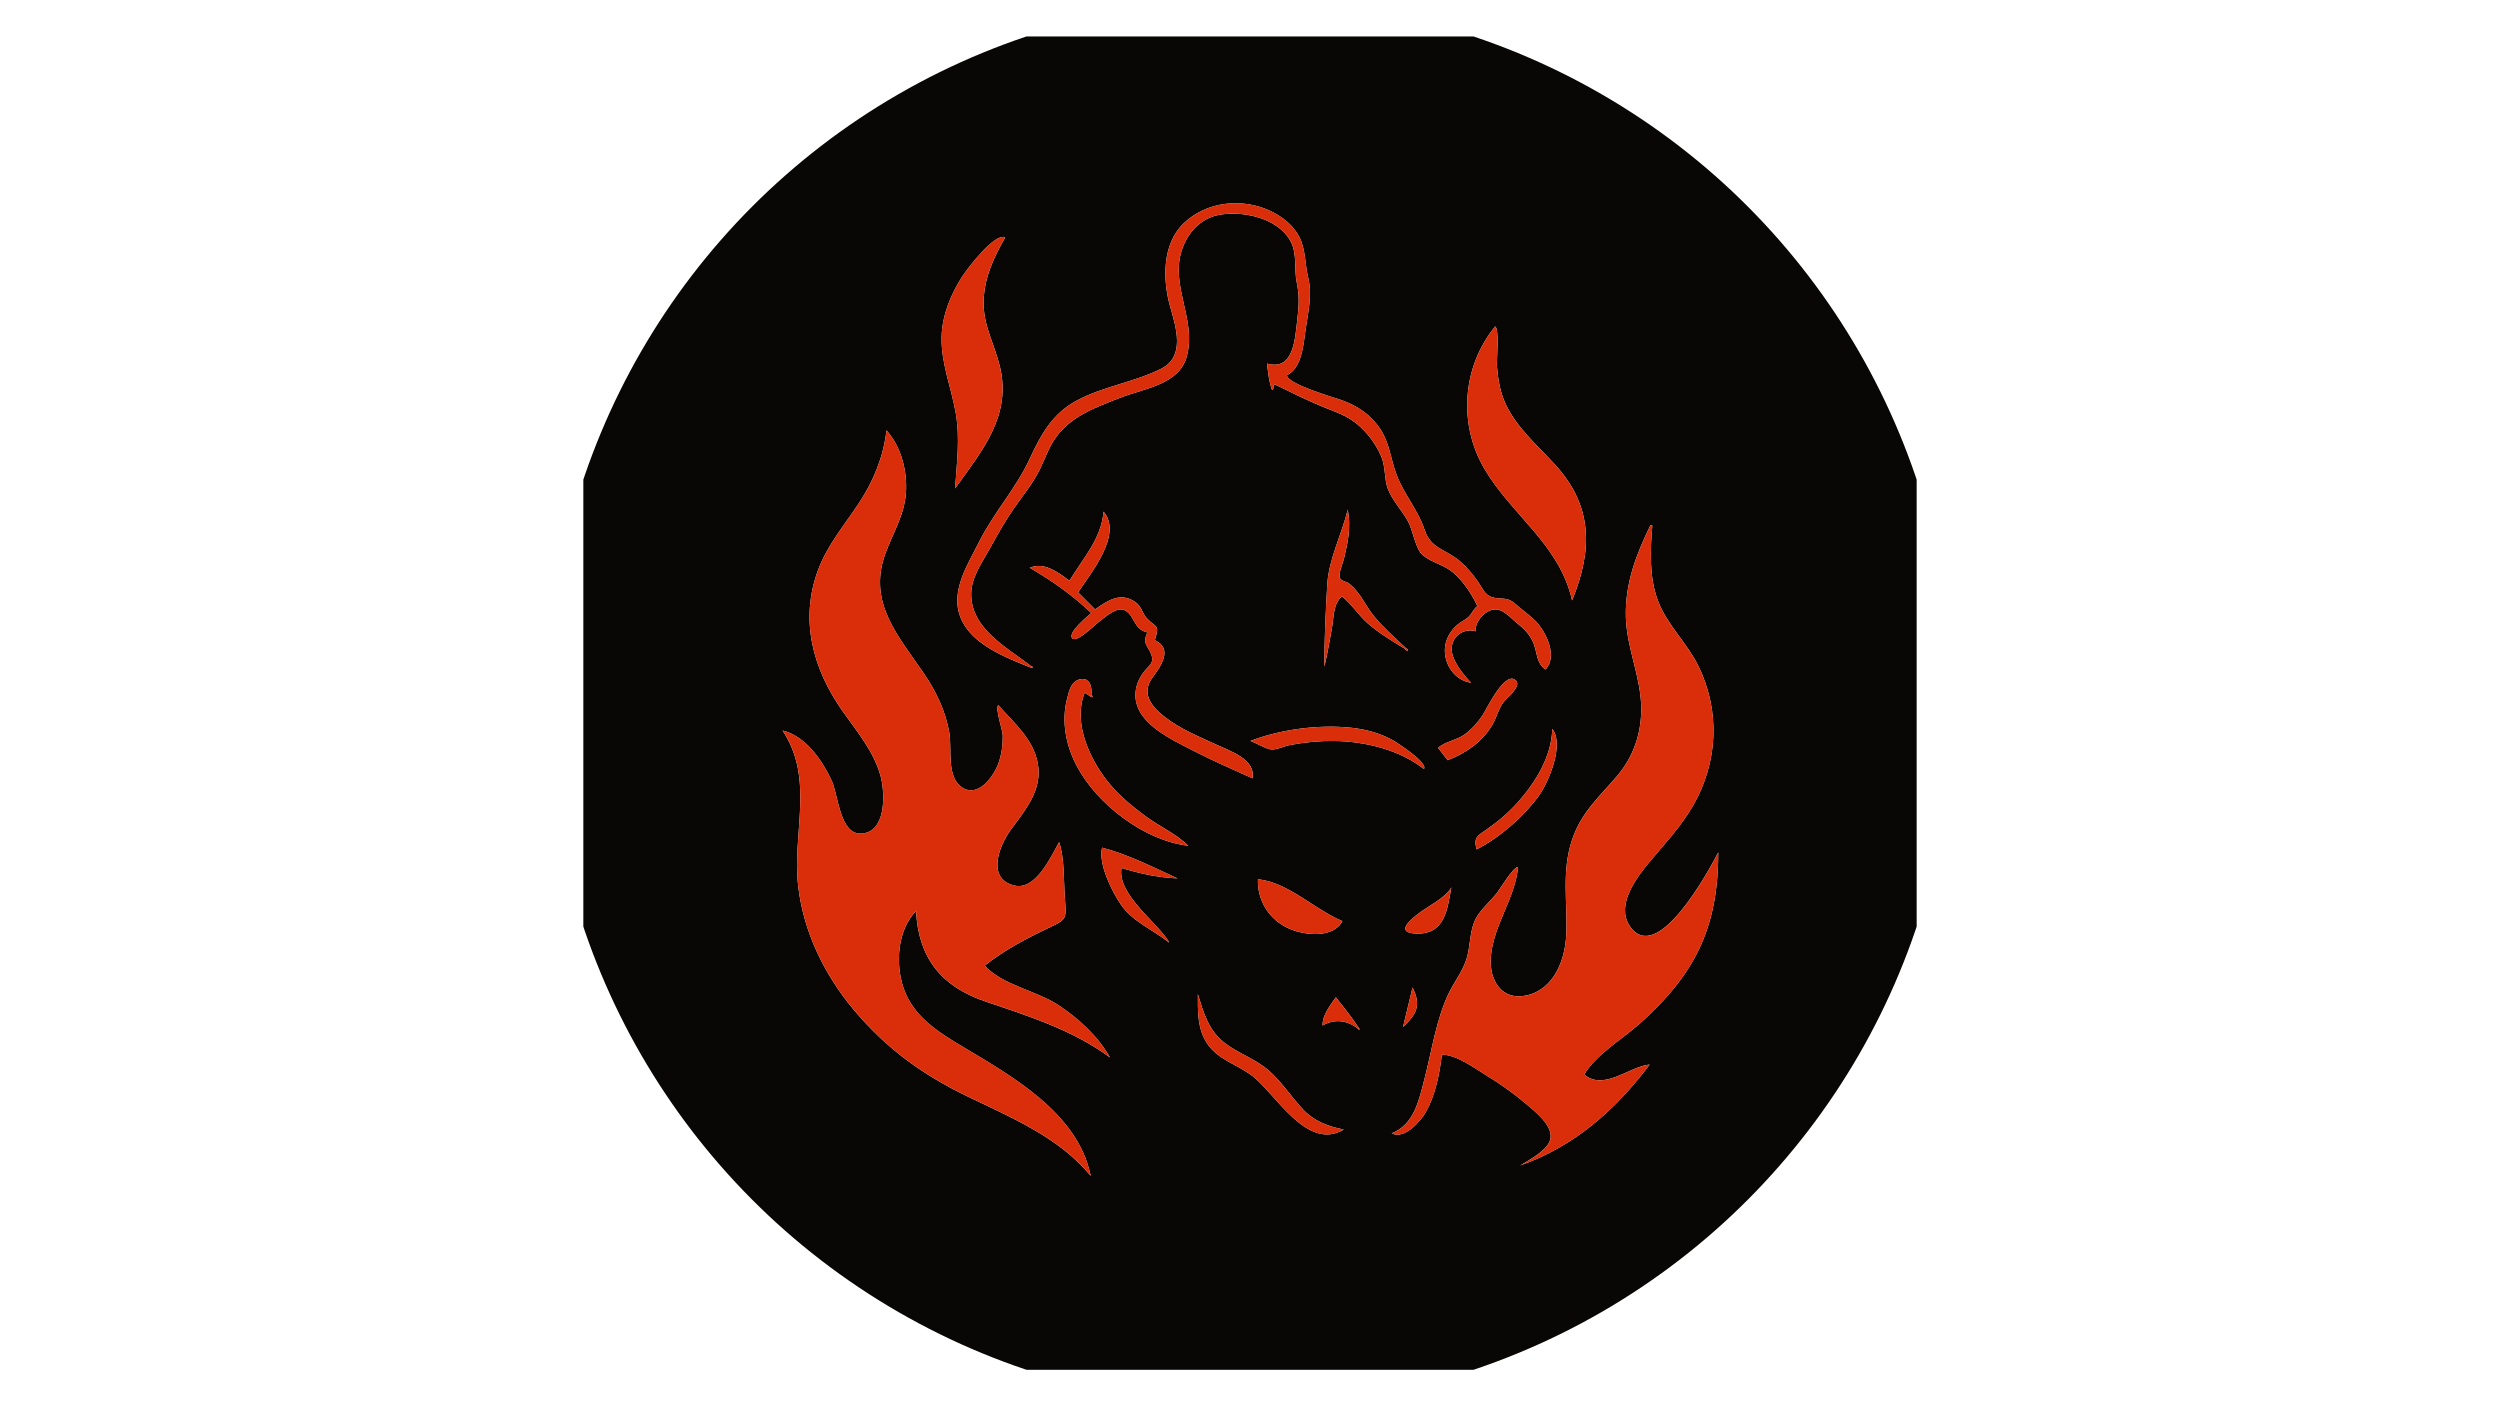
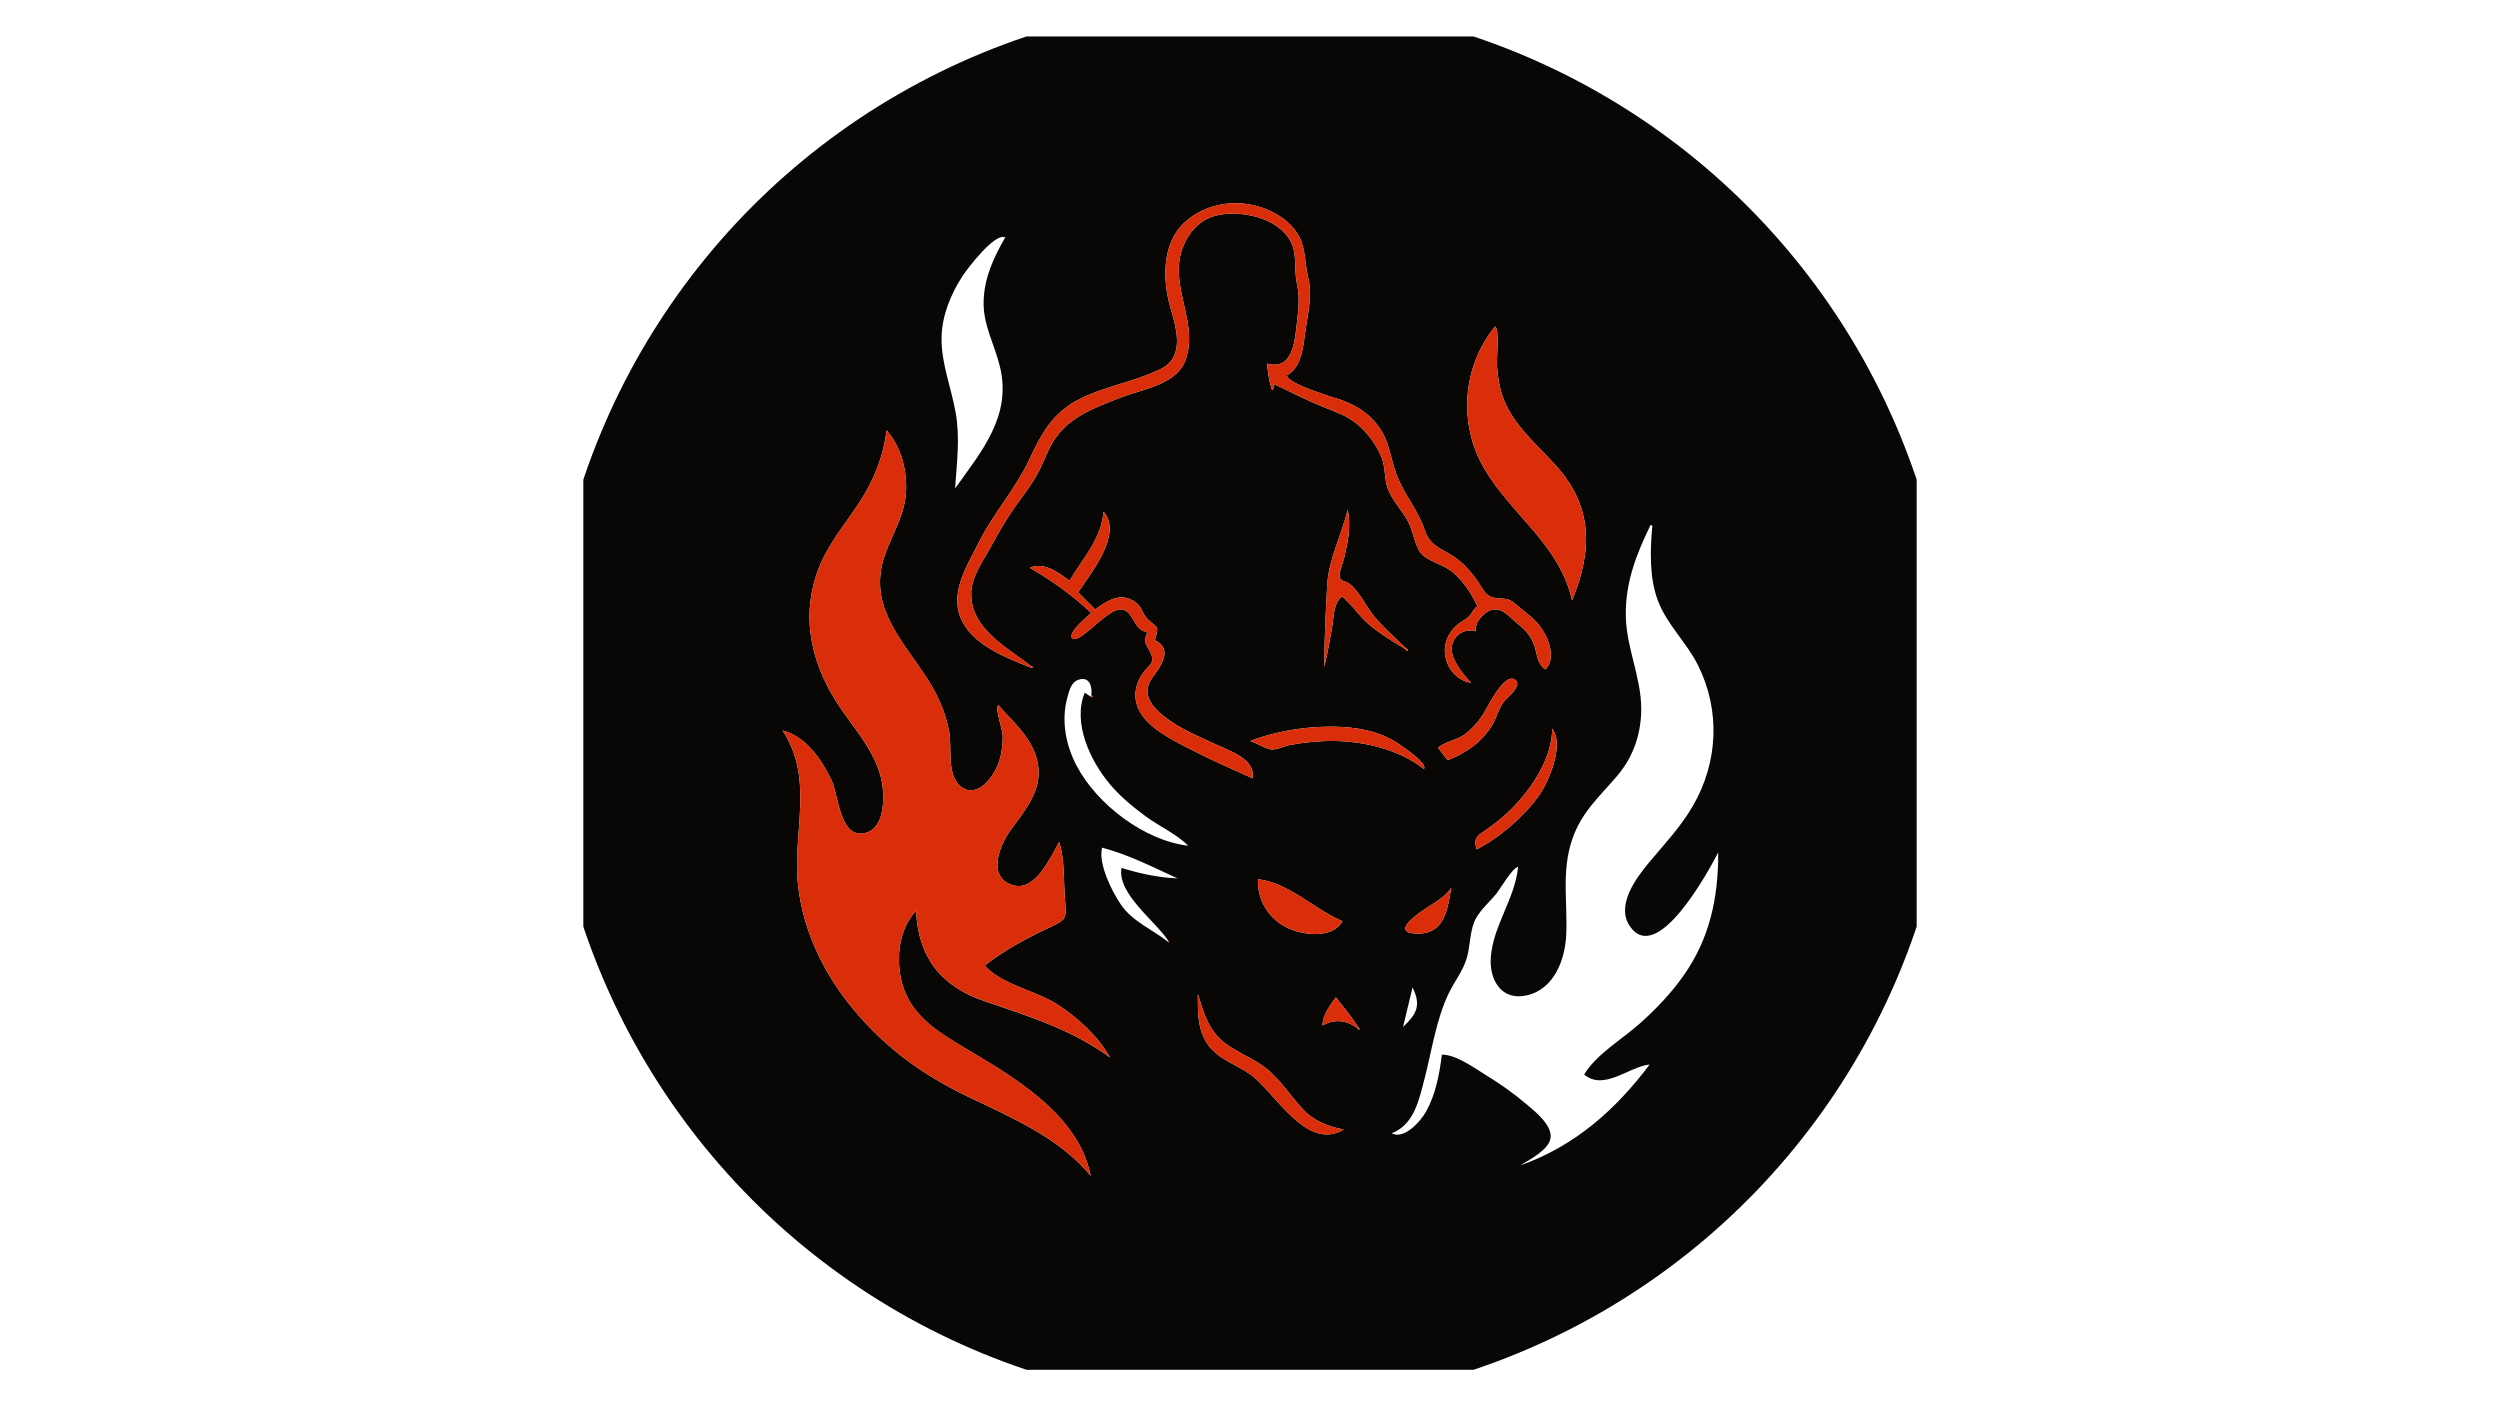
<svg xmlns="http://www.w3.org/2000/svg" viewBox="0 0 1920 1080">
  <defs>
    <clipPath id="clipCircle">
      <circle cx="960.0" cy="540.0" r="540.0" />
    </clipPath>
  </defs>
  <g clip-path="url(#clipCircle)">
    <defs>
      <style>
      .cls-1 {
        fill: #d92e09;
      }

      .cls-2 {
        fill: #080705;
      }
    </style>
    </defs>
    <g>
      <g id="Layer_1">
        <path class="cls-2" d="M448,1052V28h1024v1024H448ZM1044.27,790.45c-.03.08-.07.17-.1.25.08-.05.17-.11.25-.16-.3-.36-.6-.72-.89-1.08-5.29-8.24-11.45-15.82-17.59-23.48-7.71,10.26-10.33,15.83-10.23,21.64,8.9-5.23,18.81-4.34,27.24,2.45.29.69.75.77,1.33.38ZM1114.78,681.3c-4.35,8.12-18.04,14.64-25.32,20.22-6.68,5.11-18.07,14.78-2.06,15.46,22.54.96,24.29-19.14,27.25-35.6.08.08.16.16.23.24-.03-.11-.07-.21-.1-.32ZM896.88,723.14c.21.22.56.64.6.62.6-.42.26-.77-.14-1.09-9.49-14.96-39.56-36.24-36.01-56.09,14.2,4.37,28.36,7.43,43,8.01-18.98-8.65-37.54-18.23-57.95-23.61-3.04,12.57,7.63,33.77,14.54,43.86,8.74,12.76,24.08,19.03,35.95,28.3ZM1093.57,590.6c.16-.09.33-.19.5-.27-.17.09-.34.17-.52.26,3.5-4.68-20.66-20.4-24.5-22.46-9.94-5.32-20.88-8.2-32.07-9.31-24.7-2.45-53.48,1.32-76.67,10.22,4.52,1.58,10.98,5.75,15.46,6.46,4.35.69,10.51-2.52,14.92-3.34,11.22-2.08,22.86-3.27,34.26-3.1,23.44.36,49.95,6.73,68.61,21.53ZM1078.83,498.19c.67.8,1.21,1.84,2.64,1.54-.16-1.28-1.21-1.65-2.03-2.24-8.26-7.88-17.13-15.57-24.36-24.44-6.52-8.01-10.5-18.23-18.84-24.75-2.19-1.71-5.65-1.77-7.04-4.09-1.78-2.99,2.23-12.01,2.91-14.86,3.07-13,5.67-24.7,2.94-38.02-4.48,19.08-14.56,37.83-15.71,57.49-1.24,21.06-2.25,42.2-2.25,63.29,2.39-9.92,4.13-20.1,5.91-30.15,1.42-8.05.81-18.09,7.56-23.96,7.67,6.02,12.75,14.6,20.11,20.95,8.52,7.34,18.56,13.43,28.17,19.24ZM837.33,534.8c.48.29,1.35.89,1.39.83.64-.81.26-1.39-.58-1.78.8-7.05-1.57-14.09-9.18-12.02-6.44,1.76-7.92,8.86-9.46,14.79-4.53,17.41-.88,35.82,7.37,51.52,15.49,29.46,51.88,57.43,85.73,61.39-9.17-9.14-22.75-15.14-33.2-22.94-9.85-7.35-19.33-15.12-27.22-24.59-14.88-17.85-28.59-46.82-19.1-70.03,1.49.99,2.86,1.9,4.24,2.82ZM791.5,512.63c.56.04,1.53.27,1.62.09.41-.86-.51-.7-.93-.92-18.7-14.55-46.92-28.96-46.29-56.28.29-12.67,8.61-23.89,14.5-34.61,5.86-10.66,11.79-21.31,18.82-31.26,6.76-9.57,14.07-18.54,19.32-29.1,4-8.05,6.72-16.53,11.92-23.96,11.95-17.07,30.76-23.61,49.4-30.95,18.62-7.34,45.27-10.05,51.48-31.46,6.54-22.56-5.92-44.3-6.08-66.83-.12-18.46,10.9-38.2,30.09-42.15,18.44-3.8,46.11,2.06,55.75,19.97,5.36,9.95,2.58,21.3,4.82,31.92,2.04,9.64,1.7,17.81.46,27.84-1.83,14.8-2.49,40.18-23.34,34.32.91,7.01,1.48,13.78,3.96,20.46,1.87-1.4.31-3.3,1.89-4.56,12.29,5.88,24.41,12.15,37.05,17.25,9.32,3.77,18.22,6.62,26.09,13.09,8.1,6.65,14.57,15.41,18.73,25.01,3.46,8,2.23,17.1,5.03,24.72,3.11,8.47,10.95,16.89,15.46,24.98,4.17,7.48,5.51,21.28,11.7,26.39,6.75,5.57,16.35,7.16,23.34,13.36,7.91,7.03,13.84,16.01,18.35,25.52-2.97,2.13-4.1,5.65-6.61,8.11-2.67,2.62-6.2,3.97-9.01,6.44-4.35,3.82-7.68,8.95-8.88,14.66-2.77,13.16,6,27.76,19.65,29.67-5.93-6.24-15.58-17.63-14.87-27.03.72-9.5,9.91-15.12,18.64-12.49-1.27-6.53,5.62-14.56,11.89-16.37,8.07-2.33,13.85,5.44,19.53,10.02,6.02,4.85,10.6,9.35,13.24,16.87,2.4,6.82,2.03,14.31,8.71,18.81,9.72-10.1.42-29.2-7.94-37.52-4.55-4.54-10.3-8.46-15.12-12.77-6.96-6.22-10.86-2.85-18.32-5.35-5.22-1.75-7.06-6.87-10.05-11.2-4.25-6.18-9.05-11.97-14.85-16.77-11.08-9.18-21.76-9.16-26.52-23.55-5.02-15.17-15.69-27.24-21.38-41.9-4.67-12.05-5.32-24.39-12.67-35.58-7.16-10.9-17.46-17.79-29.57-22.15-6.22-2.24-41.46-12.2-42.21-19.17,11.51-5.55,12.76-23.25,14.28-34.13,1.9-13.58,5.46-27.31,2.09-40.96-2.53-10.26-1.82-21.59-6.84-31.23-4.75-9.12-13.05-15.52-22.19-19.85-21.63-10.24-49.01-7.43-66.64,9.55-16.54,15.93-16.17,43.42-10.28,64.04,4.55,15.93,11.68,38.2-6.94,47.57-20.57,10.35-44.55,13.55-64.83,24.44-18.67,10.03-27.47,25.96-36.01,44.5-10.5,22.81-27.63,41.42-38.9,63.88-8.72,17.39-22.29,37.78-14.52,57.85,8.15,21.03,34.72,31.01,53.97,38.79ZM836.9,902.11c.19.23.37.46.56.68.54-.44.27-.79-.13-1.12-10.1-46.93-60.29-75.33-97.74-97.64-18.79-11.19-38.12-23.25-45.6-44.98-6.49-18.86-4.81-44.63,9.54-59.51,1.72,35.8,18.96,57.94,53.28,69.59,33.38,11.33,66.91,21.82,95.67,43-9.36-16.42-24.2-30.06-39.88-40.35-16.82-11.04-42.91-15.24-56.36-30.2,14.96-11.88,32.99-21.44,50.24-29.49,13.34-6.22,12.47-7.07,11.3-22.95-.99-13.48-.09-29.55-4.38-42.43-6.22,11.09-18.01,37.43-34.45,33.36-21.76-5.39-11.37-30.82-2.86-42.54,11.13-15.33,24.52-30.52,20.99-50.92-3.26-18.82-18.47-31.6-30.49-45.13-2.43,3.19,3.4,18.79,3.51,23.46.16,6.93-.88,14.34-3.17,20.89-3.6,10.25-15.64,27.32-28.2,18.86-12.02-8.11-7.57-29.69-9.62-41.76-2.79-16.43-10.03-31.6-19.31-45.31-19.45-28.72-43.32-54.23-30.16-91.58,5.65-16.03,14.84-29.86,16.1-47.3,1.2-16.7-3.54-35.59-14.93-48.24-2.36,20.39-9.86,38.7-21.08,55.78-11.07,16.85-24.02,31.87-31.25,50.97-14.61,38.58-4.35,76.36,18.71,109.04,11.07,15.68,24.25,31.24,29.21,50.2,3.34,12.77,4.45,42.91-15.15,43.72-16.32.67-17.43-29.78-22.54-40.72-7.21-15.45-20.01-34.28-37.71-38.43,24.76,37.32,7.3,78.51,11.96,119.26,4.06,35.52,20.3,68.6,43.17,95.74,24.74,29.34,52.46,49.36,86.83,65.95,33.13,15.98,69.78,31.22,93.93,60.14ZM1269.01,403.65c-.46-.14-.92-.27-1.39-.41-11.16,22.74-19.73,45.18-18.97,70.92.71,23.9,11.63,45.87,11.81,69.78.14,19.06-5.9,37.07-18.24,51.66-13.82,16.34-27.56,27.87-34.76,49.02-8.32,24.43-3.55,47.87-4.57,72.79-.79,19.37-9.07,42.01-30.06,46.97-19.58,4.63-29.28-11.76-27.89-29.36,1.93-24.48,18.62-44.89,20.95-69.19-3.78-.12-14.05,17.25-16.56,20.37-5.72,7.1-13.9,13.61-17.23,22.15-3.35,8.6-3.01,18.7-5.68,27.62-2.98,9.97-9.22,17.43-13.69,26.66-9.78,20.19-13.11,44.44-18.75,66.04-4.18,16.03-7.83,34.98-25.17,41.71,9.78,5.1,22.39-9.52,26.3-16.49,7.42-13.23,10.43-29,12.23-43.88,10.74-.31,25.38,10.51,34.21,15.9,10.75,6.56,21.15,13.96,30.76,22.11,6.56,5.56,20.03,16.14,18.49,26.15-1.38,9-16.42,16.63-23.36,20.93,41.76-14.75,73.29-42.66,99.49-77.54-15.4,1.4-35.22,20.58-50.3,7.66,9.32-15.51,29.32-27.19,42.71-39.12,12.35-11,23.86-23.02,33.43-36.56,20.53-29.05,26.84-59.95,26.84-94.89-7.34,14.23-47.38,88.26-68.22,56.14-10.18-15.68,4.99-36.29,14.83-48.09,11.85-14.21,24.62-27.67,33.94-43.78,19.34-33.43,21.22-72.94,4.06-107.73-8.63-17.49-23.92-31.39-30.84-49.62-6.88-18.12-6.04-38.96-4.38-57.95ZM1207.35,461.13c15.8-38.4,16.23-72.29-13.02-104.24-13.76-15.03-31.06-29.73-39-48.93-3.59-8.67-4.98-17.85-5.7-27.15-.33-4.26,2.14-27.32-1.31-30.17-25.41,31.02-28.49,75.03-8.35,109.32,21.15,36,57.77,58.15,67.38,101.16ZM733.49,375.15c20.53-28.76,43.51-55.57,34.52-93.33-4.12-17.29-13.12-32.21-12.59-50.53.53-18.19,7.71-33.53,16.59-48.95-7.89-4.02-29.25,24.22-32.82,29.72-8.96,13.78-15.69,30.16-16.06,46.77-.44,19.95,7.38,38.61,10.8,57.98,3.53,20.01.87,38.37-.43,58.34ZM827.96,454.95c9.27-14.21,34.65-44.51,19.56-62.03-1.72,21.02-15.91,36-26.19,53.1-13.53-10.62-22-13.44-30.48-9.97,17.15,9.96,32.96,21.14,47.25,34.74-2.44,2.23-18.72,15.23-14.53,19.52,3.37,3.44,17.54-10.62,20.06-12.47,4.99-3.65,14.33-12.89,20.91-8.75,7.26,4.57,6.07,14.24,16.62,16.57-3.98,9.16.14,9.49,3.02,16.99,2.56,6.7-1.8,8.26-5.73,13.39-8.02,10.49-8.9,23.28-.71,34.09,9.26,12.23,26.3,20.01,39.63,26.86,14.57,7.49,29.63,14,44.55,20.77,2.71-14.62-17.39-21.04-27.87-25.92-13.36-6.21-27.39-11.84-39.15-20.93-10.71-8.28-18.72-18.31-9.77-30.64,5.76-7.93,16.41-21.77,1.79-28.58,3.83-12.67,1.26-9.02-6.02-16.71-3.83-4.04-4.08-9.21-8.99-12.62-11.42-7.94-21.41-1.02-30.87,5.65-4.34-4.34-8.55-8.55-13.06-13.07ZM919.94,763.51c0,13.24-.47,26.71,7.32,38.15,8.13,11.95,21.95,15.57,33.22,23.67,18.79,13.5,42.78,59.32,71.53,42.15-11.91-2.32-22.71-6.33-31.19-15.35-9.04-9.63-16.01-20.67-25.96-29.57-10.63-9.51-24.07-13.43-34.92-22.06-11.93-9.49-15.69-23.06-20-36.99ZM966.07,675.27c-.48,16.7,8.77,31.1,23.92,37.88,11.59,5.19,33.86,7.75,41-5.74-21.26-8.74-41.59-29.85-64.92-32.14ZM1134.01,652.31c17.65-8.95,36.01-24.96,47.67-40.97,7.42-10.19,20.09-39.47,10.44-51.57-.43,20.89-12.6,40.77-26.11,55.99-7.12,8.02-15.23,14.98-24.02,21.1-7.35,5.11-10.46,6.07-7.99,15.45ZM1111.76,583.81c13.98-5.28,26.58-14.07,34.32-27.07,3.4-5.71,4.71-12.46,8.68-17.63,1.97-2.56,13.62-11.77,9.71-16.19-8.19-9.26-22.92,21.91-25.71,26.18-3.75,5.75-8.37,10.83-13.9,14.94-5.92,4.39-15.33,5.59-20.41,10.31,2.43,3.15,4.75,6.15,7.3,9.47ZM1084.83,758.39c-2.57,10.65-4.93,20.48-7.3,30.31,10.33-9.76,14.2-16.52,7.3-30.31Z" />
        <path class="cls-1" d="M836.9,902.11c-24.15-28.92-60.8-44.16-93.93-60.14-34.37-16.58-62.09-36.6-86.83-65.95-22.88-27.13-39.12-60.22-43.17-95.74-4.66-40.74,12.8-81.93-11.96-119.26,17.7,4.15,30.49,22.98,37.71,38.43,5.1,10.93,6.22,41.39,22.54,40.72,19.6-.81,18.49-30.96,15.15-43.72-4.96-18.97-18.14-34.52-29.21-50.2-23.07-32.67-33.32-70.46-18.71-109.04,7.23-19.1,20.18-34.12,31.25-50.97,11.23-17.08,18.72-35.39,21.08-55.78,11.39,12.65,16.13,31.54,14.93,48.24-1.26,17.44-10.45,31.27-16.1,47.3-13.15,37.35,10.71,62.85,30.16,91.58,9.29,13.72,16.53,28.89,19.31,45.31,2.05,12.07-2.4,33.66,9.62,41.76,12.55,8.47,24.6-8.61,28.2-18.86,2.3-6.55,3.33-13.97,3.17-20.89-.11-4.66-5.94-20.27-3.51-23.46,12.02,13.53,27.23,26.31,30.49,45.13,3.53,20.4-9.85,35.6-20.99,50.92-8.51,11.72-18.9,37.15,2.86,42.54,16.44,4.08,28.23-22.27,34.45-33.36,4.29,12.88,3.39,28.95,4.38,42.43,1.17,15.88,2.04,16.73-11.3,22.95-17.25,8.05-35.28,17.61-50.24,29.49,13.45,14.96,39.54,19.16,56.36,30.2,15.68,10.29,30.52,23.93,39.88,40.35-28.76-21.17-62.29-31.67-95.67-43-34.33-11.65-51.57-33.79-53.28-69.59-14.36,14.88-16.03,40.65-9.54,59.51,7.47,21.73,26.81,33.79,45.6,44.98,37.46,22.32,87.65,50.71,97.74,97.64-.14.15-.28.29-.43.44Z" />
-         <path class="cls-1" d="M1269.01,403.65c-1.66,18.98-2.5,39.82,4.38,57.95,6.92,18.23,22.21,32.13,30.84,49.62,17.16,34.79,15.29,74.3-4.06,107.73-9.32,16.11-22.09,29.56-33.94,43.78-9.84,11.8-25.01,32.41-14.83,48.09,20.85,32.12,60.89-41.91,68.22-56.14,0,34.93-6.31,65.83-26.84,94.89-9.56,13.53-21.07,25.56-33.43,36.56-13.39,11.93-33.38,23.61-42.71,39.12,15.08,12.92,34.9-6.27,50.3-7.66-26.2,34.88-57.73,62.79-99.49,77.54,6.94-4.3,21.97-11.93,23.36-20.93,1.54-10.01-11.94-20.59-18.49-26.15-9.61-8.15-20.01-15.55-30.76-22.11-8.83-5.39-23.48-16.21-34.21-15.9-1.81,14.89-4.81,30.66-12.23,43.88-3.91,6.96-16.52,21.59-26.3,16.49,17.34-6.72,20.98-25.68,25.17-41.71,5.64-21.61,8.96-45.86,18.75-66.04,4.47-9.23,10.7-16.69,13.69-26.66,2.67-8.92,2.32-19.02,5.68-27.62,3.33-8.54,11.51-15.05,17.23-22.15,2.51-3.12,12.78-20.49,16.56-20.37-2.32,24.3-19.01,44.71-20.95,69.19-1.39,17.6,8.31,33.99,27.89,29.36,21-4.96,29.27-27.6,30.06-46.97,1.01-24.93-3.75-48.36,4.57-72.79,7.2-21.15,20.94-32.68,34.76-49.02,12.34-14.59,18.38-32.6,18.24-51.66-.18-23.91-11.1-45.88-11.81-69.78-.76-25.73,7.82-48.18,18.97-70.92.46.14.92.27,1.39.41Z" />
        <path class="cls-1" d="M791.5,512.63c-19.25-7.78-45.82-17.76-53.97-38.79-7.78-20.07,5.79-40.46,14.52-57.85,11.27-22.47,28.39-41.08,38.9-63.88,8.54-18.54,17.34-34.47,36.01-44.5,20.28-10.9,44.26-14.1,64.83-24.44,18.63-9.37,11.5-31.63,6.94-47.57-5.89-20.62-6.26-48.11,10.28-64.04,17.63-16.97,45.01-19.79,66.64-9.55,9.15,4.33,17.45,10.73,22.19,19.85,5.02,9.65,4.31,20.97,6.84,31.23,3.37,13.65-.19,27.38-2.09,40.96-1.52,10.87-2.78,28.57-14.28,34.13.75,6.97,35.98,16.93,42.21,19.17,12.11,4.36,22.41,11.25,29.57,22.15,7.35,11.19,8,23.54,12.67,35.58,5.69,14.66,16.35,26.73,21.38,41.9,4.77,14.39,15.44,14.37,26.52,23.55,5.8,4.8,10.59,10.59,14.85,16.77,2.98,4.33,4.83,9.45,10.05,11.2,7.46,2.5,11.36-.87,18.32,5.35,4.83,4.31,10.57,8.23,15.12,12.77,8.35,8.33,17.66,27.42,7.94,37.52-6.68-4.5-6.32-11.99-8.71-18.81-2.64-7.52-7.21-12.02-13.24-16.87-5.68-4.57-11.46-12.34-19.53-10.02-6.27,1.81-13.16,9.84-11.89,16.37-8.73-2.63-17.92,2.99-18.64,12.49-.71,9.4,8.94,20.79,14.87,27.03-13.65-1.91-22.42-16.51-19.65-29.67,1.2-5.71,4.53-10.83,8.88-14.66,2.81-2.47,6.33-3.82,9.01-6.44,2.52-2.46,3.64-5.98,6.61-8.11-4.51-9.51-10.44-18.49-18.35-25.52-6.98-6.2-16.58-7.79-23.34-13.36-6.19-5.11-7.53-18.9-11.7-26.39-4.51-8.1-12.35-16.51-15.46-24.98-2.8-7.62-1.56-16.72-5.03-24.72-4.16-9.61-10.63-18.36-18.73-25.01-7.87-6.47-16.76-9.32-26.09-13.09-12.64-5.11-24.77-11.37-37.05-17.25-1.59,1.26-.02,3.16-1.89,4.56-2.48-6.68-3.05-13.45-3.96-20.46,20.85,5.87,21.51-19.51,23.34-34.32,1.24-10.03,1.57-18.2-.46-27.84-2.24-10.62.54-21.97-4.82-31.92-9.64-17.91-37.31-23.76-55.75-19.97-19.19,3.95-30.21,23.69-30.09,42.15.15,22.53,12.62,44.27,6.08,66.83-6.21,21.41-32.85,24.12-51.48,31.46-18.64,7.35-37.44,13.88-49.4,30.95-5.2,7.43-7.92,15.91-11.92,23.96-5.25,10.56-12.56,19.53-19.32,29.1-7.03,9.95-12.96,20.6-18.82,31.26-5.89,10.71-14.2,21.94-14.5,34.61-.63,27.32,27.59,41.72,46.29,56.28-.23.28-.46.55-.69.83Z" />
        <path class="cls-1" d="M1207.35,461.13c-9.61-43.02-46.23-65.16-67.38-101.16-20.14-34.29-17.06-78.29,8.35-109.32,3.45,2.85.99,25.91,1.31,30.17.71,9.3,2.11,18.47,5.7,27.15,7.95,19.2,25.24,33.9,39,48.93,29.25,31.94,28.82,65.83,13.02,104.24Z" />
-         <path class="cls-1" d="M733.49,375.15c1.3-19.97,3.96-38.33.43-58.34-3.42-19.37-11.25-38.03-10.8-57.98.37-16.61,7.1-32.99,16.06-46.77,3.57-5.5,24.93-33.74,32.82-29.72-8.87,15.42-16.06,30.76-16.59,48.95-.53,18.32,8.47,33.24,12.59,50.53,8.99,37.76-13.98,64.57-34.52,93.33Z" />
        <path class="cls-1" d="M827.96,454.95c4.51,4.51,8.72,8.73,13.06,13.07,9.47-6.67,19.45-13.59,30.87-5.65,4.91,3.41,5.17,8.58,8.99,12.62,7.28,7.69,9.85,4.04,6.02,16.71,14.62,6.8,3.97,20.64-1.79,28.58-8.95,12.33-.94,22.36,9.77,30.64,11.76,9.09,25.78,14.72,39.15,20.93,10.49,4.87,30.58,11.29,27.87,25.92-14.91-6.76-29.97-13.28-44.55-20.77-13.33-6.85-30.36-14.63-39.63-26.86-8.19-10.81-7.31-23.6.71-34.09,3.93-5.14,8.29-6.7,5.73-13.39-2.88-7.51-7-7.83-3.02-16.99-10.55-2.32-9.36-12-16.62-16.57-6.58-4.14-15.92,5.1-20.91,8.75-2.52,1.85-16.7,15.92-20.06,12.47-4.19-4.28,12.09-17.29,14.53-19.52-14.29-13.6-30.1-24.78-47.25-34.74,8.48-3.47,16.95-.65,30.48,9.97,10.28-17.11,24.47-32.08,26.19-53.1,15.1,17.51-10.28,47.82-19.56,62.03Z" />
-         <path class="cls-1" d="M837.33,534.8c-1.37-.91-2.75-1.83-4.24-2.82-9.49,23.22,4.22,52.19,19.1,70.03,7.9,9.47,17.38,17.24,27.22,24.59,10.44,7.8,24.03,13.8,33.2,22.94-33.85-3.97-70.24-31.93-85.73-61.39-8.25-15.7-11.9-34.11-7.37-51.52,1.54-5.93,3.02-13.03,9.46-14.79,7.6-2.07,9.98,4.96,9.18,12.02-.27.31-.54.63-.81.94Z" />
        <path class="cls-1" d="M919.94,763.51c4.3,13.93,8.06,27.5,20,36.99,10.85,8.63,24.29,12.55,34.92,22.06,9.95,8.9,16.92,19.94,25.96,29.57,8.48,9.02,19.27,13.03,31.19,15.35-28.75,17.18-52.74-28.65-71.53-42.15-11.27-8.09-25.1-11.72-33.22-23.67-7.78-11.45-7.32-24.91-7.32-38.15Z" />
        <path class="cls-1" d="M966.07,675.27c23.33,2.28,43.66,23.4,64.92,32.14-7.14,13.5-29.41,10.93-41,5.74-15.15-6.78-24.4-21.17-23.92-37.88Z" />
        <path class="cls-1" d="M1078.83,498.19c-9.61-5.81-19.65-11.9-28.17-19.24-7.36-6.34-12.45-14.93-20.11-20.95-6.75,5.88-6.14,15.92-7.56,23.96-1.78,10.05-3.52,20.23-5.91,30.15,0-21.09,1.01-42.23,2.25-63.29,1.16-19.66,11.23-38.41,15.71-57.49,2.74,13.32.14,25.02-2.94,38.02-.67,2.85-4.69,11.88-2.91,14.86,1.39,2.32,4.85,2.37,7.04,4.09,8.34,6.52,12.32,16.74,18.84,24.75,7.23,8.87,16.1,16.56,24.36,24.44-.2.23-.41.47-.61.7Z" />
        <path class="cls-1" d="M1093.57,590.6c-18.66-14.8-45.17-21.18-68.61-21.53-11.41-.17-23.04,1.02-34.26,3.1-4.4.81-10.57,4.02-14.92,3.34-4.48-.71-10.95-4.88-15.46-6.46,23.18-8.91,51.97-12.67,76.67-10.22,11.19,1.11,22.12,3.99,32.07,9.31,3.84,2.05,27.99,17.77,24.5,22.46h.02Z" />
-         <path class="cls-1" d="M896.88,723.14c-11.87-9.27-27.22-15.55-35.95-28.3-6.92-10.1-17.58-31.29-14.54-43.86,20.41,5.38,38.97,14.96,57.95,23.61-14.64-.58-28.8-3.64-43-8.01-3.55,19.85,26.52,41.12,36.01,56.09-.15.16-.31.32-.46.48Z" />
        <path class="cls-1" d="M1134.01,652.31c-2.48-9.38.64-10.34,7.99-15.45,8.79-6.12,16.9-13.08,24.02-21.1,13.51-15.22,25.68-35.1,26.11-55.99,9.65,12.1-3.02,41.38-10.44,51.57-11.66,16.01-30.02,32.01-47.67,40.97Z" />
        <path class="cls-1" d="M1111.76,583.81c-2.56-3.31-4.88-6.32-7.3-9.47,5.07-4.72,14.49-5.91,20.41-10.31,5.53-4.11,10.15-9.18,13.9-14.94,2.79-4.28,17.52-35.44,25.71-26.18,3.92,4.43-7.74,13.63-9.71,16.19-3.97,5.16-5.29,11.92-8.68,17.63-7.74,13.01-20.35,21.79-34.32,27.07Z" />
        <path class="cls-1" d="M1114.66,681.36c-2.97,16.48-4.72,36.58-27.26,35.62-16.01-.68-4.63-10.35,2.06-15.46,7.29-5.57,20.98-12.1,25.32-20.22l-.12.06Z" />
        <path class="cls-1" d="M1042.94,790.07c-8.43-6.79-18.33-7.68-27.24-2.45-.1-5.81,2.52-11.38,10.23-21.64,6.14,7.67,12.3,15.24,17.59,23.48-.2.2-.39.4-.58.61Z" />
-         <path class="cls-1" d="M1084.83,758.39c6.9,13.8,3.03,20.56-7.3,30.31,2.37-9.83,4.74-19.66,7.3-30.31Z" />
        <path class="cls-1" d="M1079.44,497.49c.82.59,1.87.96,2.03,2.24-1.43.3-1.97-.73-2.64-1.54.2-.23.41-.47.61-.7Z" />
        <path class="cls-1" d="M792.19,511.8c.42.22,1.34.06.93.92-.09.19-1.06-.05-1.62-.09.23-.28.46-.55.69-.83Z" />
        <path class="cls-1" d="M838.15,533.86c.83.39,1.21.97.58,1.78-.04.05-.91-.54-1.39-.83.27-.31.54-.63.82-.94Z" />
        <path class="cls-1" d="M1093.55,590.59c.17-.09.34-.17.51-.26-.17.09-.33.18-.49.28,0,0-.02-.01-.02-.01Z" />
        <path class="cls-1" d="M1114.78,681.3c.03.11.07.21.1.32-.08-.08-.16-.16-.23-.25,0,0,.13-.07.13-.07Z" />
        <path class="cls-1" d="M897.33,722.66c.4.33.74.67.14,1.09-.04.03-.39-.4-.6-.62.15-.16.31-.32.46-.48Z" />
        <path class="cls-1" d="M1043.52,789.46c.3.36.6.72.89,1.08l-.13-.1c-.59.4-1.05.32-1.35-.37.19-.21.38-.41.58-.61Z" />
        <path class="cls-1" d="M1044.42,790.54c-.08.05-.17.11-.25.16.03-.08.07-.17.11-.25,0,0,.14.1.14.1Z" />
        <path class="cls-1" d="M837.32,901.67c.4.33.67.68.13,1.12-.19-.23-.37-.46-.56-.68.14-.15.28-.29.43-.44Z" />
      </g>
    </g>
  </g>
</svg>